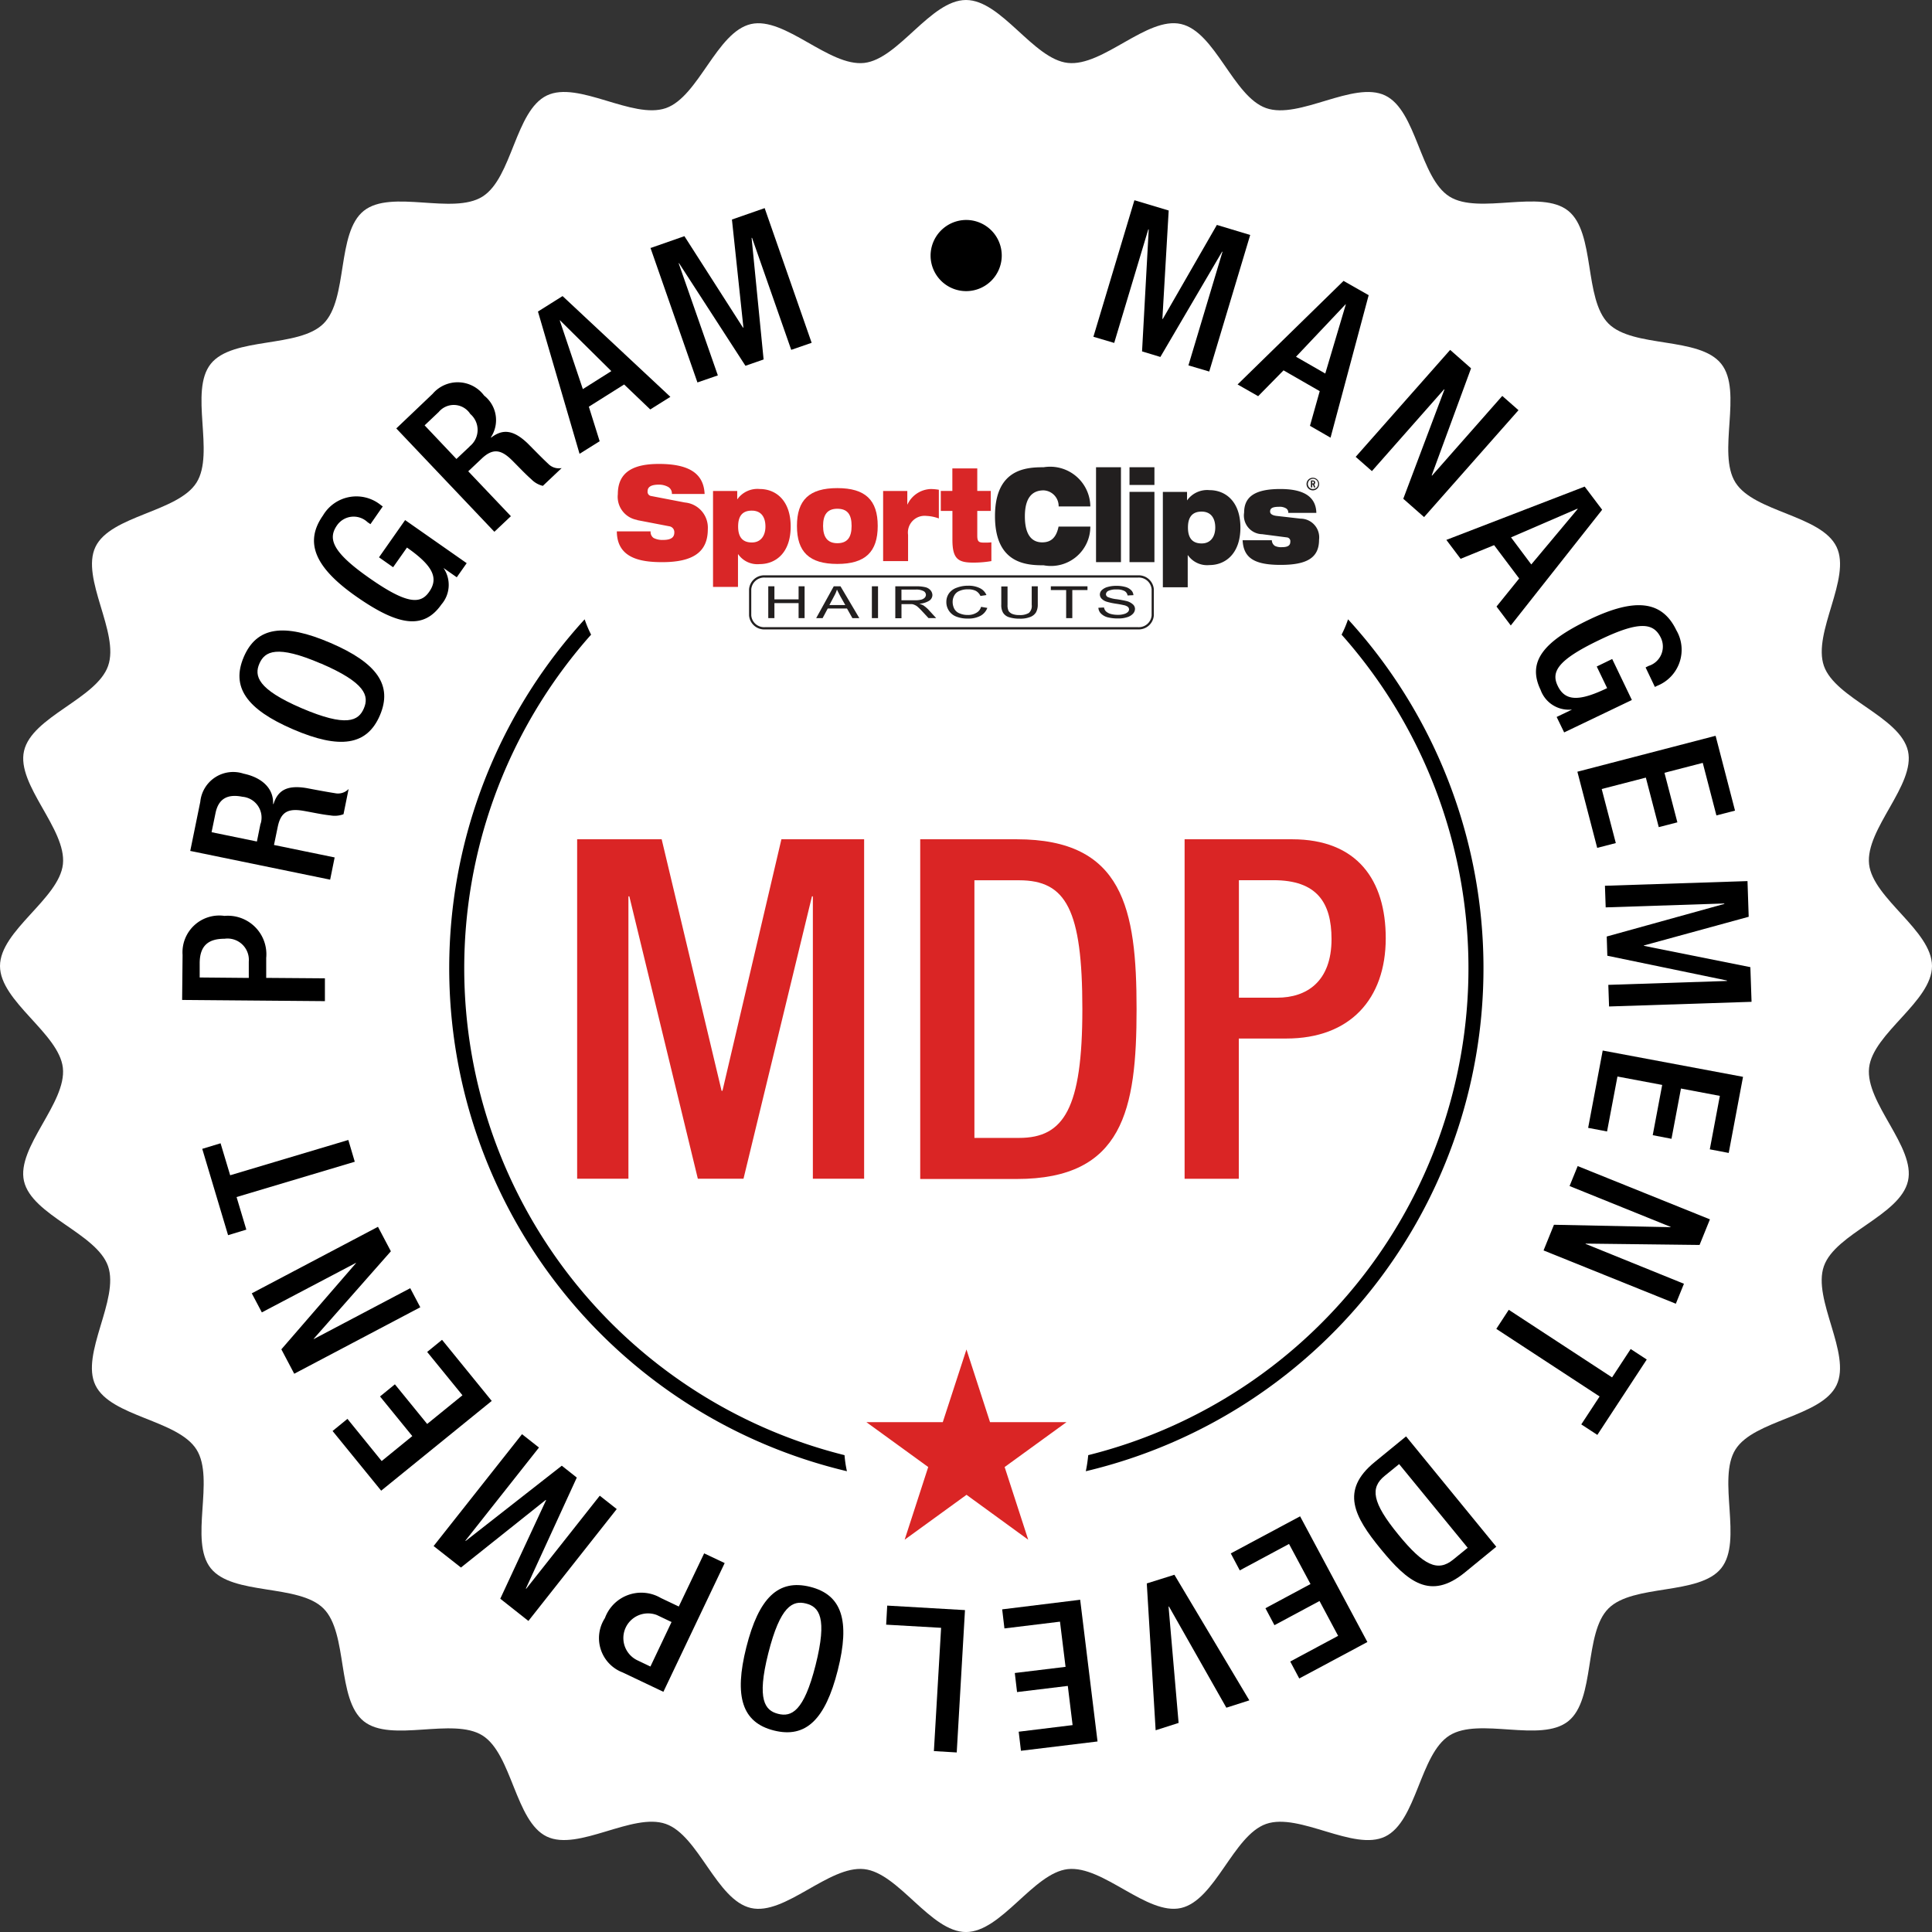
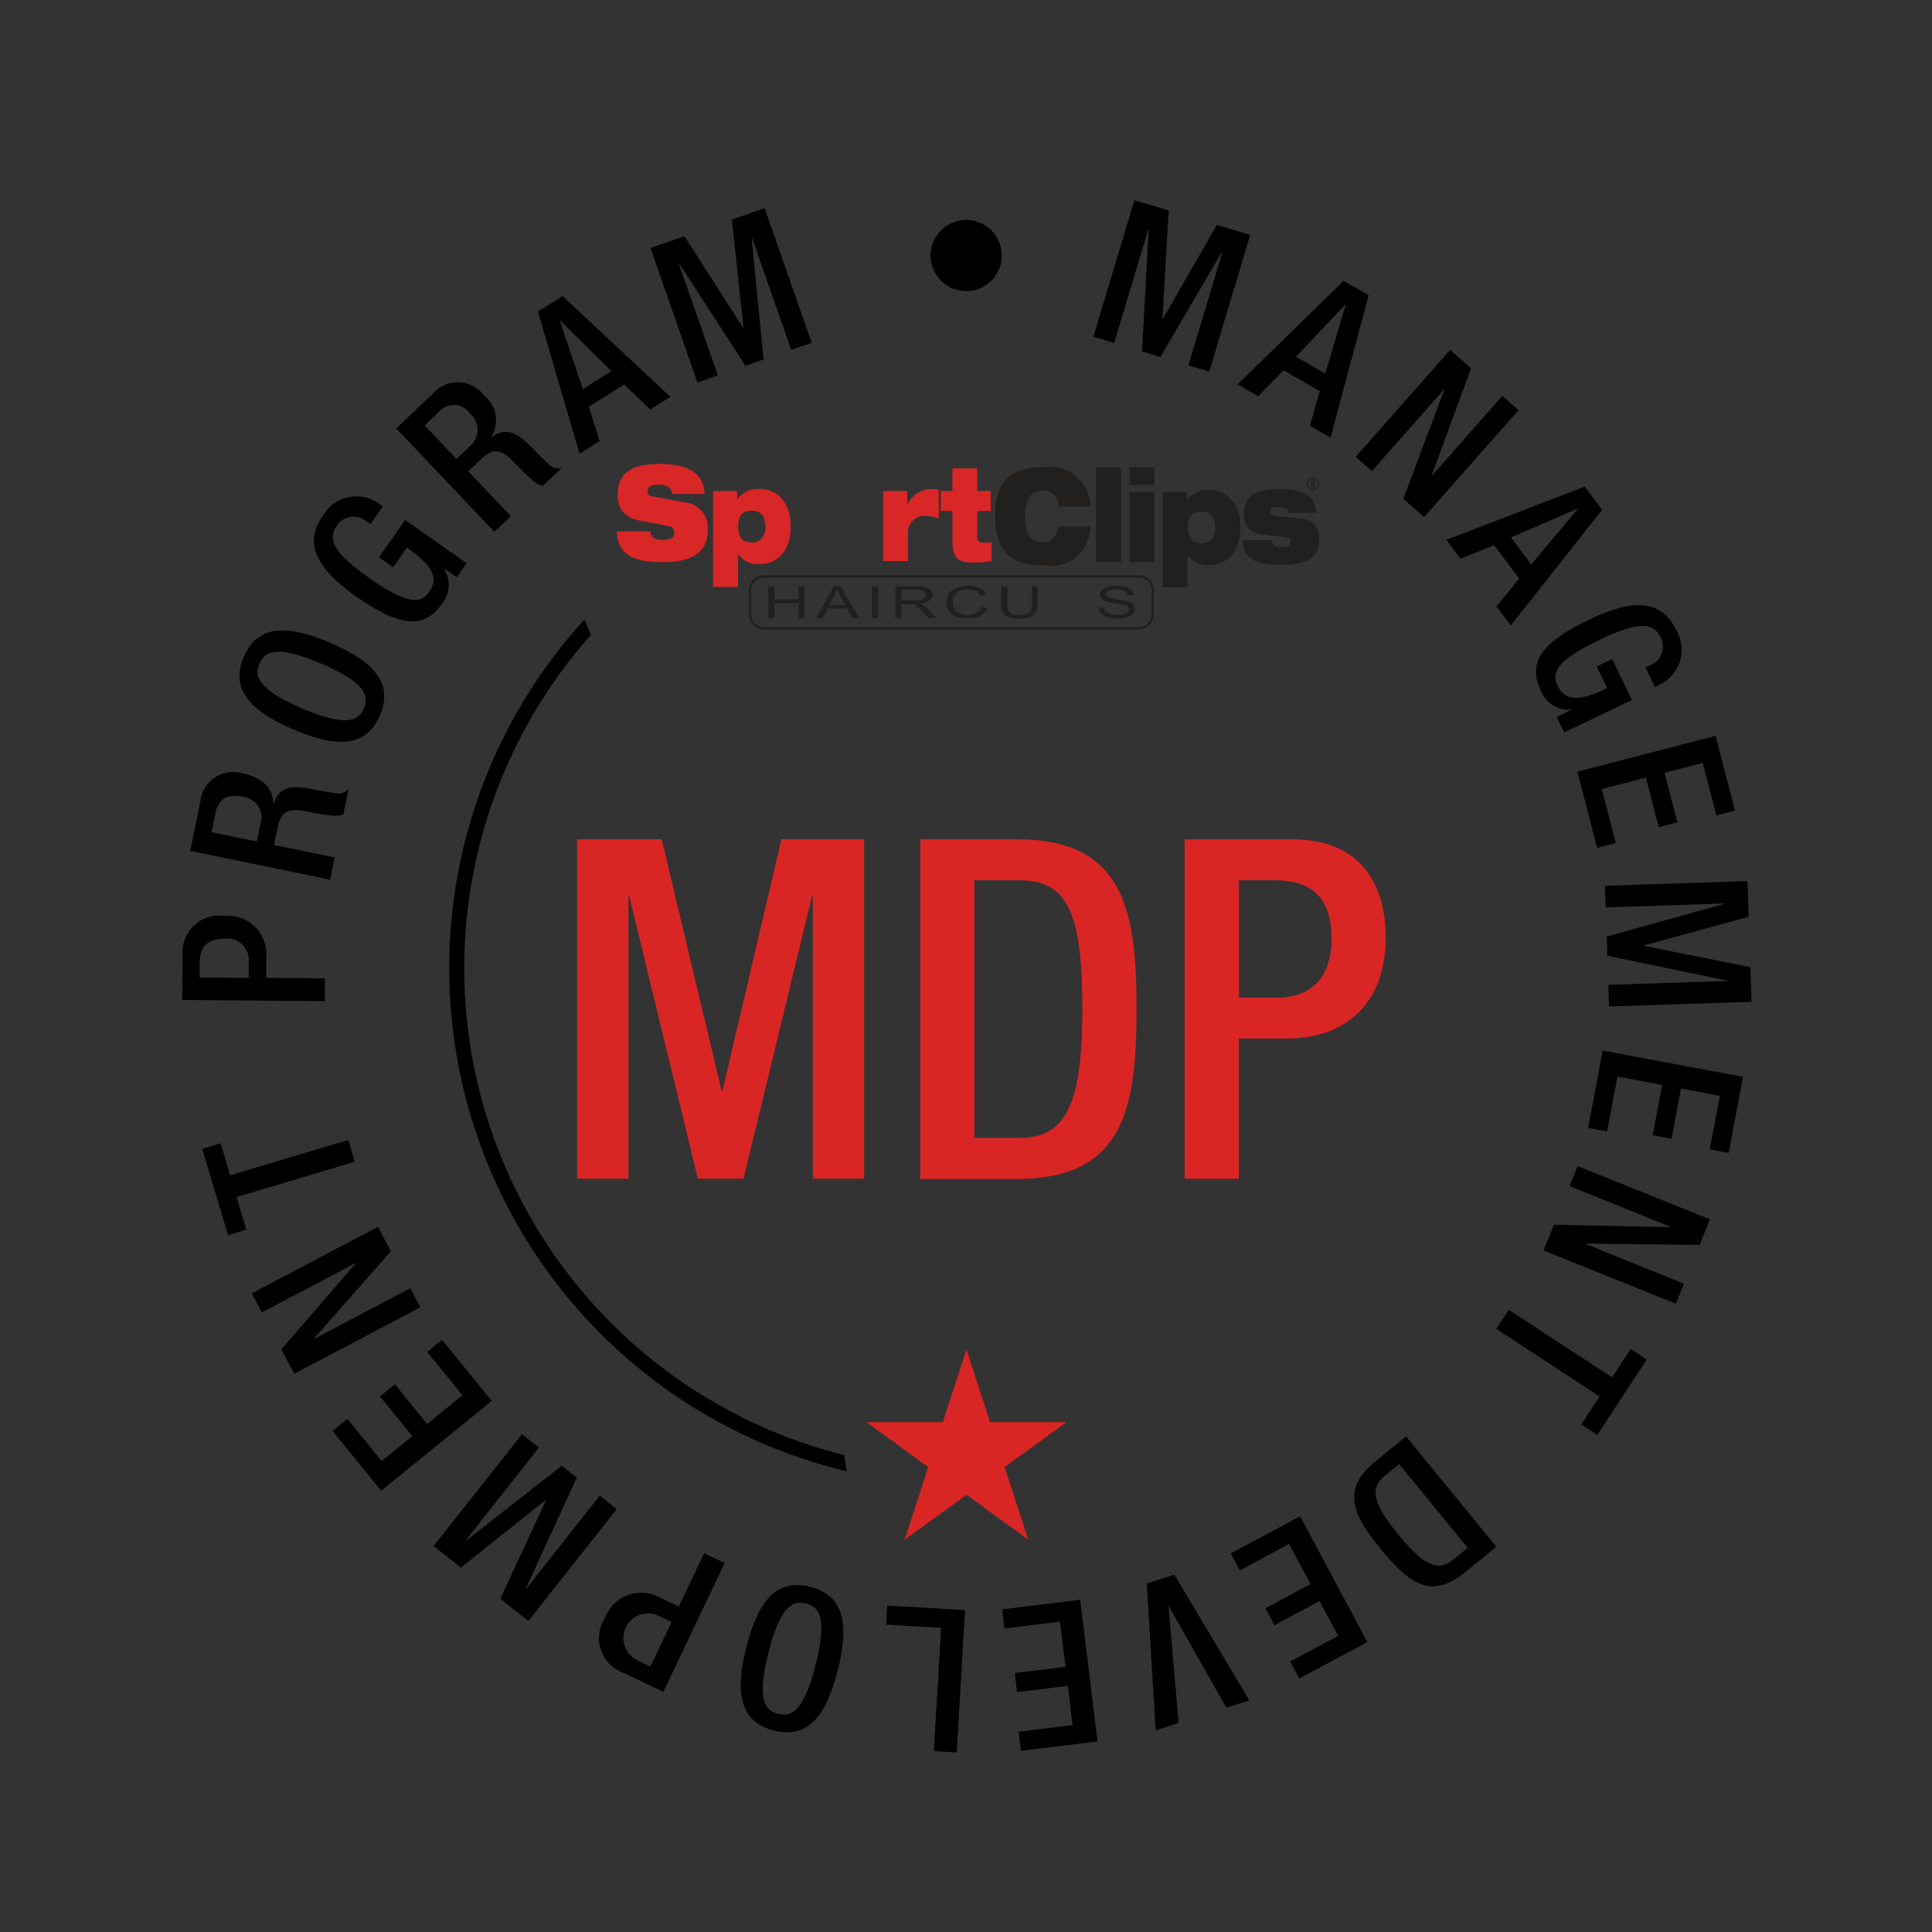
<svg xmlns="http://www.w3.org/2000/svg" width="111.469" height="111.469" viewBox="0 0 111.469 111.469">
  <rect x="0" y="0" width="111.469" height="111.469" fill="#333333" stroke="none" />
  <g id="Layer_1" data-name="Layer 1" transform="translate(0.05 0.02)">
    <g id="Group_124" data-name="Group 124" transform="translate(-0.05 -0.02)">
-       <path id="Path_289" data-name="Path 289" d="M111.419,55.715c0,2.044-3.413,3.881-3.63,5.873-.225,2.027,2.694,4.574,2.244,6.532-.45,1.984-4.184,3.015-4.851,4.912-.676,1.914,1.6,5.05.728,6.869s-4.756,2-5.83,3.708.442,5.275-.823,6.852-5.076.892-6.506,2.322-.736,5.241-2.322,6.506-5.137-.26-6.852.823-1.88,4.946-3.708,5.83c-1.81.875-4.946-1.4-6.869-.728-1.9.667-2.928,4.4-4.912,4.851-1.958.442-4.5-2.469-6.532-2.244-1.984.225-3.829,3.63-5.873,3.63s-3.881-3.413-5.873-3.63c-2.027-.225-4.574,2.694-6.532,2.244-1.984-.45-3.015-4.184-4.912-4.851-1.914-.676-5.05,1.6-6.869.728s-2-4.756-3.708-5.83-5.275.442-6.852-.823-.892-5.076-2.322-6.506-5.241-.736-6.506-2.322.26-5.137-.823-6.852-4.946-1.88-5.83-3.708c-.875-1.81,1.395-4.946.728-6.869-.667-1.9-4.4-2.928-4.851-4.912-.442-1.958,2.469-4.5,2.244-6.532C3.354,59.6-.05,57.759-.05,55.715s3.413-3.881,3.63-5.873C3.8,47.814.886,45.268,1.336,43.31,1.786,41.326,5.52,40.3,6.187,38.4c.676-1.914-1.6-5.05-.728-6.869s4.756-2,5.83-3.708-.442-5.275.823-6.852,5.076-.892,6.506-2.322.736-5.241,2.322-6.506,5.137.26,6.852-.823,1.88-4.946,3.708-5.83c1.81-.875,4.946,1.395,6.869.728,1.9-.667,2.928-4.4,4.912-4.851,1.958-.442,4.5,2.469,6.532,2.244C51.8,3.384,53.64-.02,55.685-.02s3.881,3.413,5.873,3.63c2.027.225,4.574-2.694,6.532-2.244C70.073,1.816,71.1,5.55,73,6.217c1.914.676,5.05-1.6,6.869-.728s2,4.756,3.708,5.83,5.275-.442,6.852.823.892,5.076,2.322,6.506,5.241.736,6.506,2.322-.26,5.137.823,6.852,4.946,1.88,5.83,3.708c.875,1.81-1.395,4.946-.728,6.869.667,1.9,4.4,2.928,4.851,4.912.442,1.958-2.469,4.5-2.244,6.532.225,1.984,3.63,3.829,3.63,5.873Z" transform="translate(0.05 0.02)" fill="#fff" />
      <g id="Group_120" data-name="Group 120" transform="translate(10.508 11.556)">
        <path id="Path_290" data-name="Path 290" d="M75.154,13.32l1.966.589-.364,6.254h.026L79.9,14.741l1.923.58L79.459,23.2l-1.2-.355,1.966-6.558H80.2l-3.56,6.072-1.057-.321L75.968,15h-.026l-1.966,6.549-1.2-.355,2.365-7.874Z" transform="translate(-20.199 -13.32)" />
        <path id="Path_291" data-name="Path 291" d="M88.478,18.68l1.464.832-2.2,8.221-1.187-.684.563-2-2.088-1.2-1.464,1.49-1.187-.676L88.5,18.68Zm-1.04,5.353,1.187-3.993h-.017L85.75,23.063Z" transform="translate(-21.483 -14.037)" />
        <path id="Path_292" data-name="Path 292" d="M95.7,23.29l1.2,1.057-2.27,6.176.017.017,4.054-4.6.936.823L94.19,32.931l-1.2-1.057,2.374-6.3-.017-.017-4.167,4.721-.936-.823,5.449-6.168Z" transform="translate(-22.534 -14.653)" />
        <path id="Path_293" data-name="Path 293" d="M104.258,32.38l1.014,1.343L100,40.4l-.823-1.091,1.308-1.62-1.447-1.923-1.932.788-.823-1.091,7.978-3.075Zm-3.075,4.5,2.677-3.2-.017-.017-3.829,1.655Z" transform="translate(-23.342 -15.869)" />
        <path id="Path_294" data-name="Path 294" d="M104.312,46.328V46.31a1.726,1.726,0,0,1-1.793-1.135c-.78-1.62.147-2.781,2.8-4.054s4.21-1.1,5.033.615a2.235,2.235,0,0,1-1.1,3.2l-.139.069-.537-1.126.173-.087a1.169,1.169,0,0,0,.71-1.62c-.407-.84-1.178-1.022-3.543.121-2.391,1.143-2.8,1.828-2.417,2.633.424.91,1.239.927,2.859.147l-.6-1.247.892-.433,1.135,2.365-3.907,1.871-.433-.892.866-.416Z" transform="translate(-24.14 -16.927)" />
        <path id="Path_295" data-name="Path 295" d="M112.988,49l1.117,4.305-1.074.277-.788-3.032-2.209.572.745,2.859-1.074.277L108.96,51.4l-2.547.658.814,3.119-1.074.277L105.01,51.06l7.961-2.07Z" transform="translate(-24.509 -18.091)" />
        <path id="Path_296" data-name="Path 296" d="M115.071,58.67l.069,2.053-6.046,1.655V62.4l6.142,1.23.069,2-8.221.269-.043-1.247,6.843-.225V64.4l-6.9-1.429-.035-1.109,6.783-1.88v-.026l-6.843.225-.043-1.247,8.221-.269Z" transform="translate(-24.755 -19.385)" />
        <path id="Path_297" data-name="Path 297" d="M114.661,71.483l-.823,4.375-1.091-.208.58-3.084-2.244-.424-.546,2.9-1.083-.208.546-2.9-2.581-.485-.6,3.17-1.091-.208.84-4.461,8.091,1.516Z" transform="translate(-24.606 -20.894)" />
        <path id="Path_298" data-name="Path 298" d="M112.358,80.715l-.6,1.481-6.575-.078v.017l5.674,2.3-.468,1.152-7.632-3.075.6-1.481,6.731.139v-.017l-5.83-2.356.468-1.152,7.632,3.075Z" transform="translate(-24.208 -21.923)" />
        <path id="Path_299" data-name="Path 299" d="M106.289,91.118l1.074-1.637.927.606-2.85,4.349-.927-.606,1.057-1.611-5.96-3.9.719-1.1Z" transform="translate(-23.787 -23.204)" />
        <path id="Path_300" data-name="Path 300" d="M98.343,102.017l-1.81,1.481c-2,1.637-3.309.537-4.851-1.343s-2.356-3.387-.355-5.024l1.81-1.481Zm-5.6-4.773-.84.684c-.84.684-.736,1.525.788,3.387,1.464,1.793,2.278,2.166,3.162,1.447l.84-.684-3.959-4.834Z" transform="translate(-22.521 -24.332)" />
        <path id="Path_301" data-name="Path 301" d="M89.8,108.229l-3.924,2.1-.52-.979,2.763-1.481-1.074-2.01-2.6,1.395-.52-.979,2.6-1.395-1.239-2.313-2.841,1.525-.52-.979,4-2.14,3.881,7.25Z" transform="translate(-21.422 -25.043)" />
        <path id="Path_302" data-name="Path 302" d="M82.246,112.111l-1.325.424L77.612,106.7h-.026l.58,6.713-1.325.424-.511-8.472,1.594-.5,4.331,7.259Z" transform="translate(-20.673 -25.563)" />
        <path id="Path_303" data-name="Path 303" d="M72.2,114.707l-4.418.537-.13-1.1,3.11-.381-.277-2.261-2.928.355-.13-1.1,2.928-.355-.321-2.607-3.205.39-.13-1.1,4.5-.554,1,8.169Z" transform="translate(-19.385 -25.787)" />
        <path id="Path_304" data-name="Path 304" d="M63.033,115.392l-1.308-.078.416-7.112-3.17-.182.061-1.1,4.487.26-.476,8.212Z" transform="translate(-18.351 -25.839)" />
        <path id="Path_305" data-name="Path 305" d="M54.886,110.462c-.719,2.85-1.845,3.941-3.682,3.482s-2.313-1.958-1.594-4.808,1.845-3.941,3.682-3.482S55.605,107.612,54.886,110.462Zm-4.011-.97c-.676,2.685-.191,3.3.572,3.491s1.481-.13,2.157-2.807c.693-2.746.208-3.37-.554-3.56S51.568,106.746,50.875,109.492Z" transform="translate(-17.057 -25.656)" />
        <path id="Path_306" data-name="Path 306" d="M43.561,111.427l-2.348-1.117a2.119,2.119,0,0,1-1.022-3.136,2.233,2.233,0,0,1,3.222-1.161l1.039.494,1.464-3.067L47.1,104l-3.534,7.424Zm.468-4.028-.84-.4a1.423,1.423,0,0,0-1.135,2.607l.762.364,1.221-2.573Z" transform="translate(-15.797 -25.373)" />
        <path id="Path_307" data-name="Path 307" d="M34.287,106.268l-1.611-1.273,2.642-5.683-.017-.017-4.894,3.9-1.577-1.239,5.1-6.454.979.771-4.245,5.371.017.017,5.544-4.34.866.684-2.937,6.4.017.017,4.245-5.371.979.771L34.3,106.276Z" transform="translate(-14.32 -24.311)" />
        <path id="Path_308" data-name="Path 308" d="M24.907,97.924,22.1,94.477l.858-.7,1.975,2.434L26.7,94.771l-1.862-2.287.858-.7,1.862,2.287,2.036-1.655-2.036-2.5.858-.7,2.867,3.526L24.9,97.924Z" transform="translate(-13.42 -23.47)" />
        <path id="Path_309" data-name="Path 309" d="M19.171,90.171l-.745-1.412,4.305-4.972v-.017L17.3,86.628l-.58-1.1L24,81.69l.745,1.412-4.453,5.05v.017l5.57-2.937.58,1.1-7.277,3.838Z" transform="translate(-12.701 -22.464)" />
        <path id="Path_310" data-name="Path 310" d="M15.4,79.2l.563,1.88L14.91,81.4l-1.49-4.981,1.057-.321.554,1.845,6.817-2.036.372,1.256L15.4,79.2Z" transform="translate(-12.259 -21.691)" />
        <path id="Path_311" data-name="Path 311" d="M12.08,65.84l.026-2.607a2.123,2.123,0,0,1,2.417-2.252,2.222,2.222,0,0,1,2.408,2.425v1.152l3.387.026V65.9l-8.238-.069Zm3.846-1.282v-.936A1.23,1.23,0,0,0,14.531,62.3c-.884,0-1.429.347-1.438,1.395v.84l2.841.026Z" transform="translate(-12.08 -19.694)" />
        <path id="Path_312" data-name="Path 312" d="M12.62,55.961l.58-2.841A1.908,1.908,0,0,1,15.7,51.5c1.04.217,1.741.84,1.7,1.75h.026c.243-.78.771-1.109,1.906-.918.52.1,1.152.217,1.646.295a.846.846,0,0,0,.78-.243l-.295,1.455a1.423,1.423,0,0,1-.754.069c-.494-.052-.944-.156-1.533-.26-.884-.156-1.325.035-1.507.918l-.217,1.048,3.5.719-.26,1.282-8.056-1.655Zm4.063-1.577a1.206,1.206,0,0,0-1.048-1.551c-.858-.173-1.386.1-1.559.953l-.225,1.091,2.616.537.208-1.031Z" transform="translate(-12.152 -18.418)" />
        <path id="Path_313" data-name="Path 313" d="M19,47.679c-2.7-1.161-3.595-2.451-2.85-4.184s2.3-1.966,5-.806,3.595,2.451,2.85,4.184S21.7,48.84,19,47.679Zm1.594-3.8c-2.538-1.091-3.231-.71-3.543,0s-.113,1.481,2.425,2.573c2.607,1.117,3.292.736,3.6.017s.113-1.481-2.495-2.6Z" transform="translate(-12.591 -17.152)" />
        <path id="Path_314" data-name="Path 314" d="M28.344,37.146l-.017.017a1.726,1.726,0,0,1-.113,2.114c-1.031,1.473-2.495,1.23-4.9-.45s-3.023-3.136-1.932-4.686a2.236,2.236,0,0,1,3.326-.606l.121.087-.71,1.022-.165-.113a1.167,1.167,0,0,0-1.758.173c-.537.762-.312,1.525,1.836,3.032C26.2,39.26,27,39.277,27.5,38.558c.58-.814.2-1.533-1.273-2.564l-.8,1.135-.814-.572,1.507-2.148,3.552,2.486-.572.814-.78-.546Z" transform="translate(-13.254 -15.958)" />
        <path id="Path_315" data-name="Path 315" d="M26.34,28.108l2.1-2a1.9,1.9,0,0,1,2.971.1,1.8,1.8,0,0,1,.39,2.408l.017.017c.65-.5,1.265-.468,2.1.329.372.372.823.84,1.187,1.178a.859.859,0,0,0,.78.251L34.8,31.417a1.361,1.361,0,0,1-.658-.372c-.372-.329-.684-.667-1.109-1.091-.632-.632-1.109-.728-1.758-.113l-.78.736,2.46,2.59-.953.9L26.34,28.1Zm4.236,1.031a1.212,1.212,0,0,0,.035-1.871,1.131,1.131,0,0,0-1.819-.113l-.814.771,1.836,1.94.762-.719Z" transform="translate(-13.987 -14.941)" />
        <path id="Path_316" data-name="Path 316" d="M35.78,20.592,37.2,19.7l6.22,5.813-1.161.728L40.752,24.8l-2.036,1.282.624,1.992L38.18,28.8Zm4.236,3.439L37.053,21.1h-.017l1.334,3.967,1.646-1.04Z" transform="translate(-15.25 -14.173)" />
        <path id="Path_317" data-name="Path 317" d="M43.3,16.136l1.932-.676,3.378,5.275h.026L47.974,14.5l1.888-.658,2.711,7.77-1.178.407-2.261-6.462h-.026l.693,7.017-1.048.364-3.829-5.916H44.9l2.261,6.471-1.178.407-2.711-7.77Z" transform="translate(-16.252 -13.39)" />
        <path id="Path_318" data-name="Path 318" d="M63.983,14.63a2.053,2.053,0,1,1-2.053,2.053A2.063,2.063,0,0,1,63.983,14.63Z" transform="translate(-18.747 -13.495)" />
      </g>
      <g id="Group_121" data-name="Group 121" transform="translate(25.918 35.733)">
        <path id="Path_319" data-name="Path 319" d="M52.678,89.454A28.959,28.959,0,0,1,38.056,42.114a6.58,6.58,0,0,1-.372-.884A29.829,29.829,0,0,0,52.817,90.381,6.457,6.457,0,0,1,52.678,89.454Z" transform="translate(-29.87 -41.23)" />
-         <path id="Path_320" data-name="Path 320" d="M87.4,41.23a6.581,6.581,0,0,1-.372.884A28.959,28.959,0,0,1,72.409,89.454a8.241,8.241,0,0,1-.139.927A29.829,29.829,0,0,0,87.4,41.23Z" transform="translate(-35.541 -41.23)" />
      </g>
      <path id="Path_321" data-name="Path 321" d="M63.428,89.86l1.36,4.193H69.2l-3.569,2.59,1.36,4.193-3.56-2.59-3.569,2.59,1.36-4.193-3.569-2.59h4.409Z" transform="translate(-7.667 -12.001)" fill="#da2525" />
      <g id="Group_122" data-name="Group 122" transform="translate(33.29 48.423)">
        <path id="Path_322" data-name="Path 322" d="M38.38,55.88h4.886l3.456,14.51h.052l3.4-14.51h4.773V75.466H51.989V59.172h-.052l-3.95,16.294H45.353L41.4,59.172h-.052V75.466H38.389V55.88Z" transform="translate(-38.38 -55.88)" fill="#da2525" />
        <path id="Path_323" data-name="Path 323" d="M61.24,55.88h5.57c6.142,0,6.913,4,6.913,9.8s-.771,9.8-6.913,9.8H61.24V55.889Zm3.127,17.23h2.581c2.581,0,3.647-1.7,3.647-7.432s-.936-7.432-3.647-7.432H64.367V73.118Z" transform="translate(-41.437 -55.88)" fill="#da2525" />
        <path id="Path_324" data-name="Path 324" d="M78.85,55.88h6.2c3.76,0,5.405,2.356,5.405,5.709,0,3.508-2.062,5.787-5.735,5.787H81.977v8.091H78.85V55.88Zm3.127,9.139H84.2c1.672,0,3.127-.91,3.127-3.378,0-2.114-.849-3.4-3.344-3.4h-2V65.01Z" transform="translate(-43.793 -55.88)" fill="#da2525" />
      </g>
      <g id="Artwork_10" data-name="Artwork 10" transform="translate(35.586 26.767)">
        <g id="Layer_1-2" data-name="Layer 1">
          <g id="Group_123" data-name="Group 123">
            <path id="Path_325" data-name="Path 325" d="M72.267,41.419h-21.5a.875.875,0,0,1-.927-.806V39.106a.875.875,0,0,1,.927-.806h21.5a.875.875,0,0,1,.927.806v1.507a.875.875,0,0,1-.927.806m-21.5-2.989a.743.743,0,0,0-.8.676v1.507a.743.743,0,0,0,.8.676h21.5a.743.743,0,0,0,.8-.676V39.106a.743.743,0,0,0-.8-.676Z" transform="translate(-42.208 -31.872)" fill="#221f1f" />
            <path id="Path_326" data-name="Path 326" d="M51.12,40.866V39.03h.355v.754H52.87V39.03h.346v1.836H52.87V40H51.475v.866Z" transform="translate(-42.38 -31.97)" fill="#221f1f" />
            <path id="Path_327" data-name="Path 327" d="M55.072,40.113h.918L55.7,39.6c-.078-.156-.147-.286-.191-.381a1.735,1.735,0,0,1-.147.347Zm-.762.754,1.014-1.836h.39L56.8,40.866h-.4l-.312-.554H54.977l-.295.554Z" transform="translate(-42.806 -31.97)" fill="#221f1f" />
            <rect id="Rectangle_79" data-name="Rectangle 79" width="0.355" height="1.836" transform="translate(14.718 7.06)" fill="#221f1f" />
            <path id="Path_328" data-name="Path 328" d="M59.935,39.836h.754a1.5,1.5,0,0,0,.381-.035.434.434,0,0,0,.208-.113.253.253,0,0,0,.069-.165.25.25,0,0,0-.139-.217.9.9,0,0,0-.433-.087h-.84v.606Zm-.355,1.031V39.03h1.187a2.225,2.225,0,0,1,.546.052.559.559,0,0,1,.295.173.435.435,0,0,1,.113.277.394.394,0,0,1-.182.329,1.205,1.205,0,0,1-.572.173,2.209,2.209,0,0,1,.217.087,1.9,1.9,0,0,1,.295.243l.459.5h-.442l-.355-.381a3.353,3.353,0,0,0-.251-.251.6.6,0,0,0-.182-.121.523.523,0,0,0-.165-.052h-.606v.814H59.58Z" transform="translate(-43.511 -31.97)" fill="#221f1f" />
            <path id="Path_329" data-name="Path 329" d="M64.99,40.211l.355.061a.863.863,0,0,1-.4.459,1.461,1.461,0,0,1-.71.156,1.79,1.79,0,0,1-.7-.121.888.888,0,0,1-.554-.84.844.844,0,0,1,.156-.5.916.916,0,0,1,.45-.321,1.766,1.766,0,0,1,.65-.113,1.446,1.446,0,0,1,.676.139.774.774,0,0,1,.381.4l-.346.052a.638.638,0,0,0-.269-.295.957.957,0,0,0-.442-.087,1.157,1.157,0,0,0-.52.1.579.579,0,0,0-.286.269.742.742,0,0,0-.087.355.857.857,0,0,0,.1.407.581.581,0,0,0,.312.26,1.128,1.128,0,0,0,.45.087.92.92,0,0,0,.5-.121.556.556,0,0,0,.277-.346" transform="translate(-43.966 -31.965)" fill="#221f1f" />
            <path id="Path_330" data-name="Path 330" d="M68.39,39.03h.355v1.057a.928.928,0,0,1-.1.442.655.655,0,0,1-.329.269,1.558,1.558,0,0,1-.624.1,1.976,1.976,0,0,1-.615-.087.625.625,0,0,1-.338-.26.879.879,0,0,1-.1-.459V39.039H67V40.1a.77.77,0,0,0,.061.355.475.475,0,0,0,.225.173,1.024,1.024,0,0,0,.39.061.991.991,0,0,0,.554-.121.536.536,0,0,0,.165-.468V39.039Z" transform="translate(-44.455 -31.97)" fill="#221f1f" />
-             <path id="Path_331" data-name="Path 331" d="M70.824,40.866v-1.62H69.94V39.03h2.114v.217h-.875v1.62Z" transform="translate(-44.897 -31.97)" fill="#221f1f" />
            <path id="Path_332" data-name="Path 332" d="M73.1,40.265l.329-.017a.429.429,0,0,0,.113.225.7.7,0,0,0,.269.147,1.5,1.5,0,0,0,.407.052,1.108,1.108,0,0,0,.355-.043.5.5,0,0,0,.225-.113.225.225,0,0,0,.078-.156.213.213,0,0,0-.069-.147.579.579,0,0,0-.243-.1c-.069-.017-.234-.052-.476-.087a3.766,3.766,0,0,1-.511-.113.7.7,0,0,1-.286-.173.351.351,0,0,1-.1-.234.355.355,0,0,1,.113-.26.781.781,0,0,1,.338-.182A1.731,1.731,0,0,1,74.131,39a1.862,1.862,0,0,1,.52.061.74.74,0,0,1,.346.191.435.435,0,0,1,.13.286l-.338.017a.352.352,0,0,0-.182-.26.94.94,0,0,0-.459-.087,1.042,1.042,0,0,0-.459.078.237.237,0,0,0-.147.191.187.187,0,0,0,.1.165,1.76,1.76,0,0,0,.528.13c.286.043.485.087.589.113a.866.866,0,0,1,.346.191.355.355,0,0,1,.113.26.42.42,0,0,1-.121.277.748.748,0,0,1-.346.2,1.587,1.587,0,0,1-.511.069,2.384,2.384,0,0,1-.606-.069.85.85,0,0,1-.381-.217.5.5,0,0,1-.147-.329" transform="translate(-45.319 -31.966)" fill="#221f1f" />
            <path id="Path_333" data-name="Path 333" d="M79.644,35.7c.52,0,.78-.4.78-.918s-.234-.918-.788-.918-.788.338-.788.918.234.918.788.918m-2.226-2.971h1.386v.485H78.8a1.422,1.422,0,0,1,1.291-.589c.927,0,1.784.658,1.784,2.157s-.858,2.166-1.784,2.166a1.354,1.354,0,0,1-1.247-.572h-.009v1.854H77.4v-5.5Z" transform="translate(-45.894 -31.113)" fill="#221f1f" />
            <path id="Path_334" data-name="Path 334" d="M75.18,32.521h1.438v4.054H75.18Zm0-1.421h1.438v1.022H75.18Z" transform="translate(-45.598 -30.909)" fill="#221f1f" />
            <path id="Path_335" data-name="Path 335" d="M83.871,35.157A1.076,1.076,0,0,1,82.8,33.91c0-.953.684-1.36,2.088-1.36.979,0,2.053.225,2.079,1.377h-1.62a.279.279,0,0,0-.113-.251.7.7,0,0,0-.424-.1c-.433,0-.511.121-.511.277,0,.1.078.217.39.251l1.369.156a1.081,1.081,0,0,1,1.065,1.221c0,1.039-.7,1.447-2.218,1.447s-2.14-.4-2.192-1.421H84.4a.394.394,0,0,0,.182.329.838.838,0,0,0,.407.069c.364,0,.476-.121.476-.312a.218.218,0,0,0-.2-.251l-1.4-.182Z" transform="translate(-46.605 -31.103)" fill="#221f1f" />
            <path id="Path_336" data-name="Path 336" d="M49.684,35.634c.52,0,.78-.4.78-.918s-.225-.918-.788-.918-.788.338-.788.918.234.918.788.918m-2.226-2.971h1.386v.476h.009a1.422,1.422,0,0,1,1.291-.589c.927,0,1.784.658,1.784,2.166s-.858,2.166-1.784,2.166a1.354,1.354,0,0,1-1.247-.572h-.009V38.2H47.44V32.663Z" transform="translate(-41.887 -31.103)" fill="#d92627" />
            <path id="Path_337" data-name="Path 337" d="M42.208,34.111a1.353,1.353,0,0,1-1.117-1.49c0-1.369,1.039-1.741,2.374-1.741,1.828,0,2.581.615,2.633,1.732H44.209a.433.433,0,0,0-.251-.424,1.1,1.1,0,0,0-.5-.113c-.485,0-.65.156-.65.381a.244.244,0,0,0,.217.277l1.932.372a1.456,1.456,0,0,1,1.325,1.542c0,1.291-.814,1.9-2.633,1.9-1.247,0-2.607-.225-2.616-1.776h1.949a.417.417,0,0,0,.173.381,1.107,1.107,0,0,0,.554.113c.5,0,.641-.182.641-.433a.341.341,0,0,0-.295-.355l-1.845-.355Z" transform="translate(-41.03 -30.88)" fill="#d92627" />
-             <path id="Path_338" data-name="Path 338" d="M55.36,35.669c.58,0,.823-.338.823-1s-.243-.988-.823-.988-.823.347-.823.988.251,1,.823,1m0-3.179c1.62,0,2.33.693,2.33,2.183s-.71,2.192-2.33,2.192-2.33-.693-2.33-2.192.71-2.183,2.33-2.183" transform="translate(-42.635 -31.095)" fill="#d92627" />
            <path id="Path_339" data-name="Path 339" d="M58.779,32.663h1.386v.78h.009a1.544,1.544,0,0,1,1.343-.892,2.848,2.848,0,0,1,.468.043v1.655a2.364,2.364,0,0,0-.719-.147.963.963,0,0,0-1.057,1.091v1.516H58.77V32.654Z" transform="translate(-43.403 -31.103)" fill="#d92627" />
            <path id="Path_340" data-name="Path 340" d="M62.61,32.479h.667v-1.3h1.438v1.3h.78v1.152h-.78v1.429c0,.381.121.4.433.4a2.935,2.935,0,0,0,.381-.017v1.083a6.081,6.081,0,0,1-1.048.087c-.875,0-1.2-.217-1.2-1.317V33.631H62.61Z" transform="translate(-43.916 -30.92)" fill="#d92627" />
            <path id="Path_341" data-name="Path 341" d="M71.721,34.513a2.271,2.271,0,0,1-2.694,2.244c-.988,0-2.807-.087-2.807-2.833S68.039,31.1,69.027,31.1a2.319,2.319,0,0,1,2.694,2.261H69.893a.91.91,0,0,0-.866-.927c-.658,0-1.083.424-1.083,1.5s.407,1.5,1,1.5c.511,0,.814-.277.944-.91h1.828Z" transform="translate(-44.399 -30.909)" fill="#221f1f" />
            <rect id="Rectangle_80" data-name="Rectangle 80" width="1.438" height="5.475" transform="translate(27.651 0.191)" fill="#221f1f" />
            <path id="Path_342" data-name="Path 342" d="M87.334,31.8a.364.364,0,1,1,0,.728.364.364,0,0,1,0-.728m0,.65a.295.295,0,1,0-.286-.295.29.29,0,0,0,.286.295m-.113-.494h.113s.139,0,.139.121a.105.105,0,0,1-.061.1l.069.182H87.4l-.061-.165H87.3v.165h-.078v-.4Zm.078.173h.035s.061,0,.061-.052a.058.058,0,0,0-.061-.061H87.3Z" transform="translate(-47.174 -31.003)" fill="#221f1f" />
          </g>
        </g>
      </g>
    </g>
  </g>
</svg>